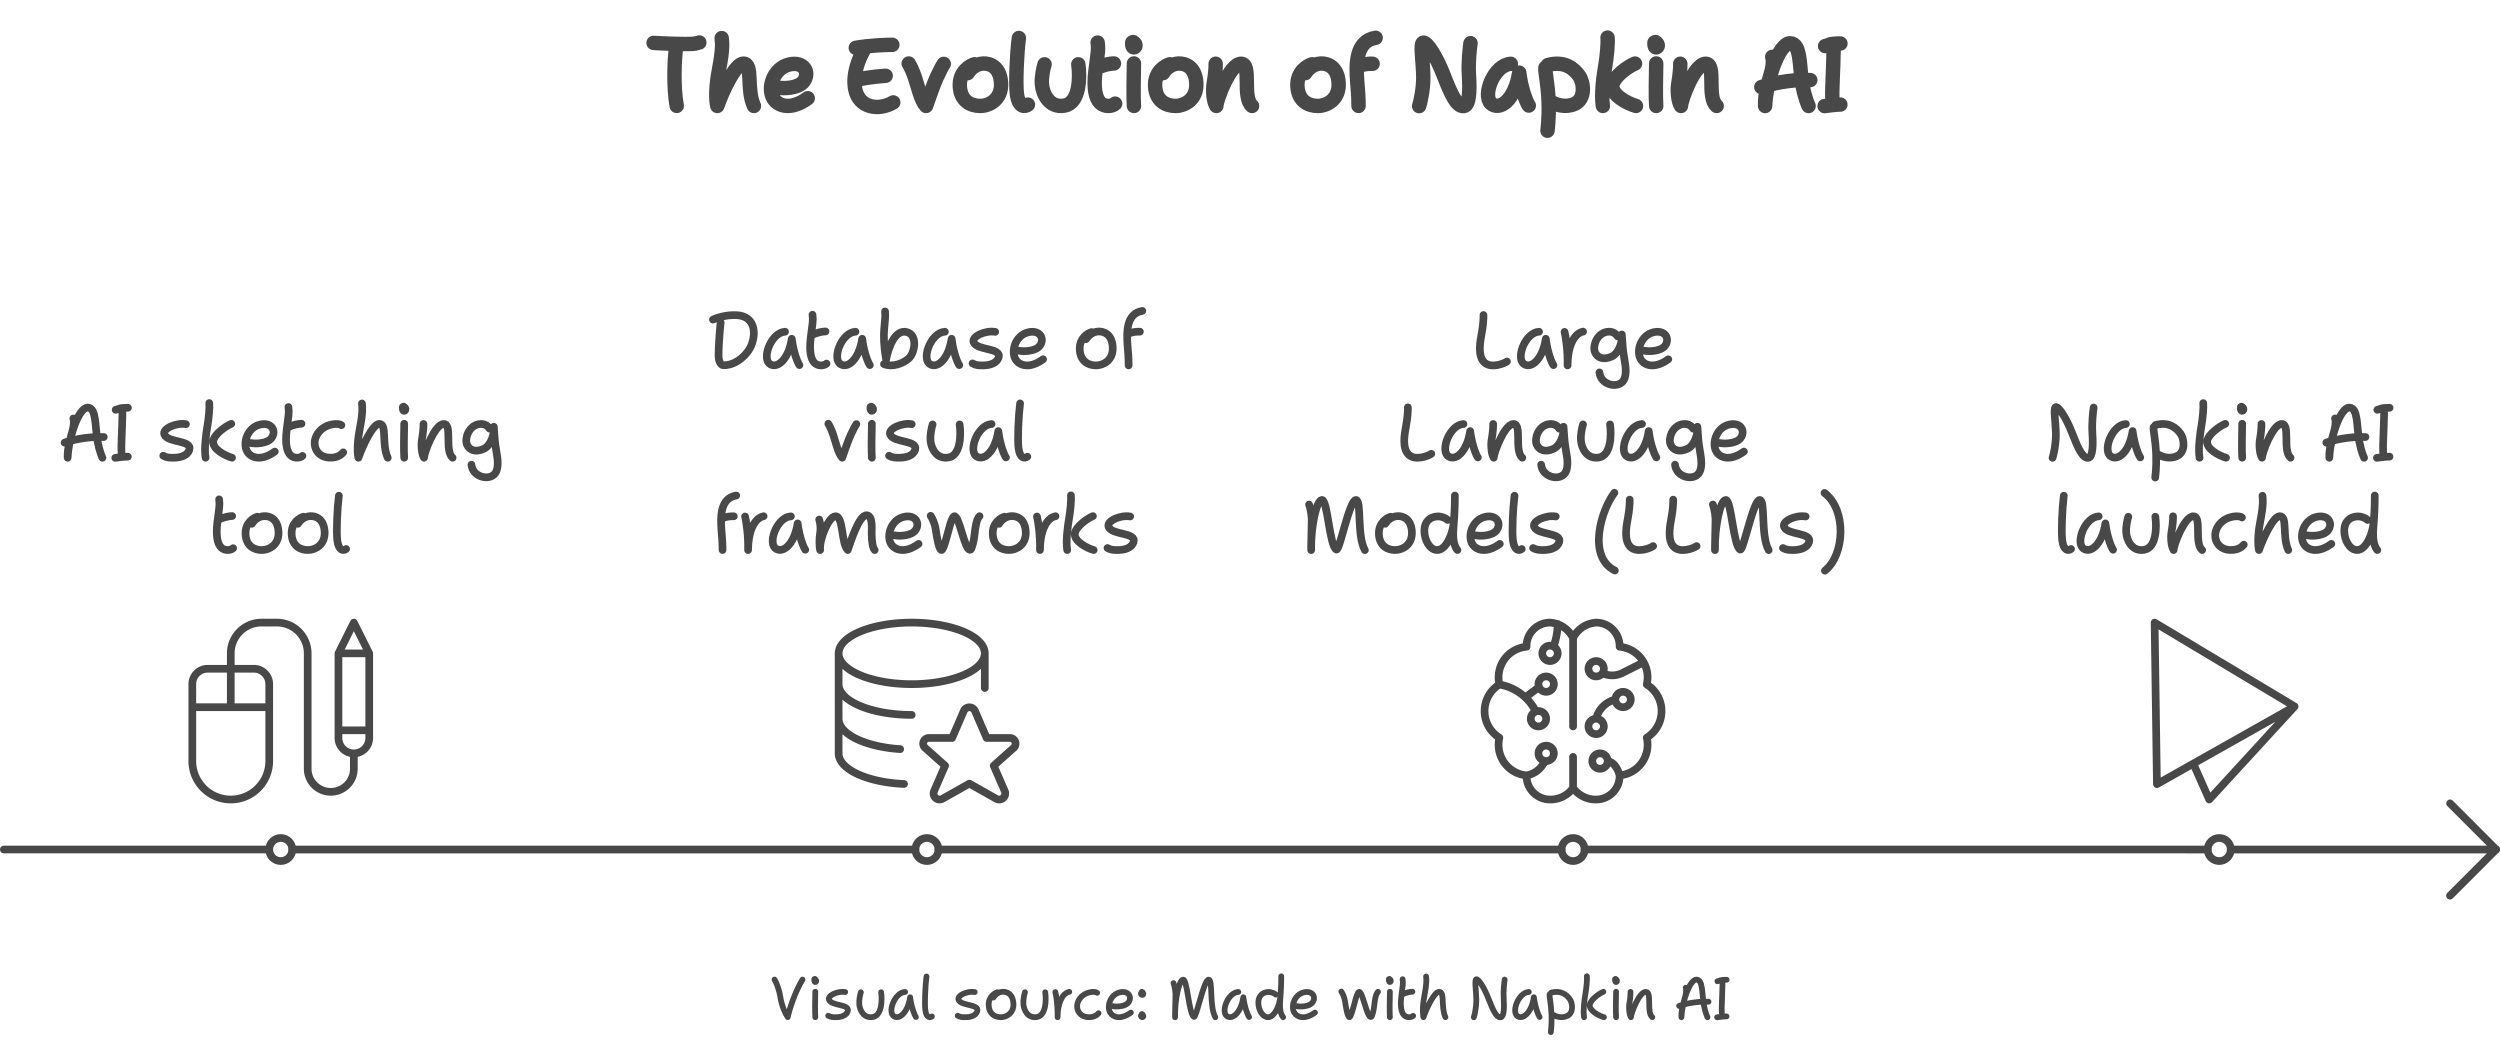
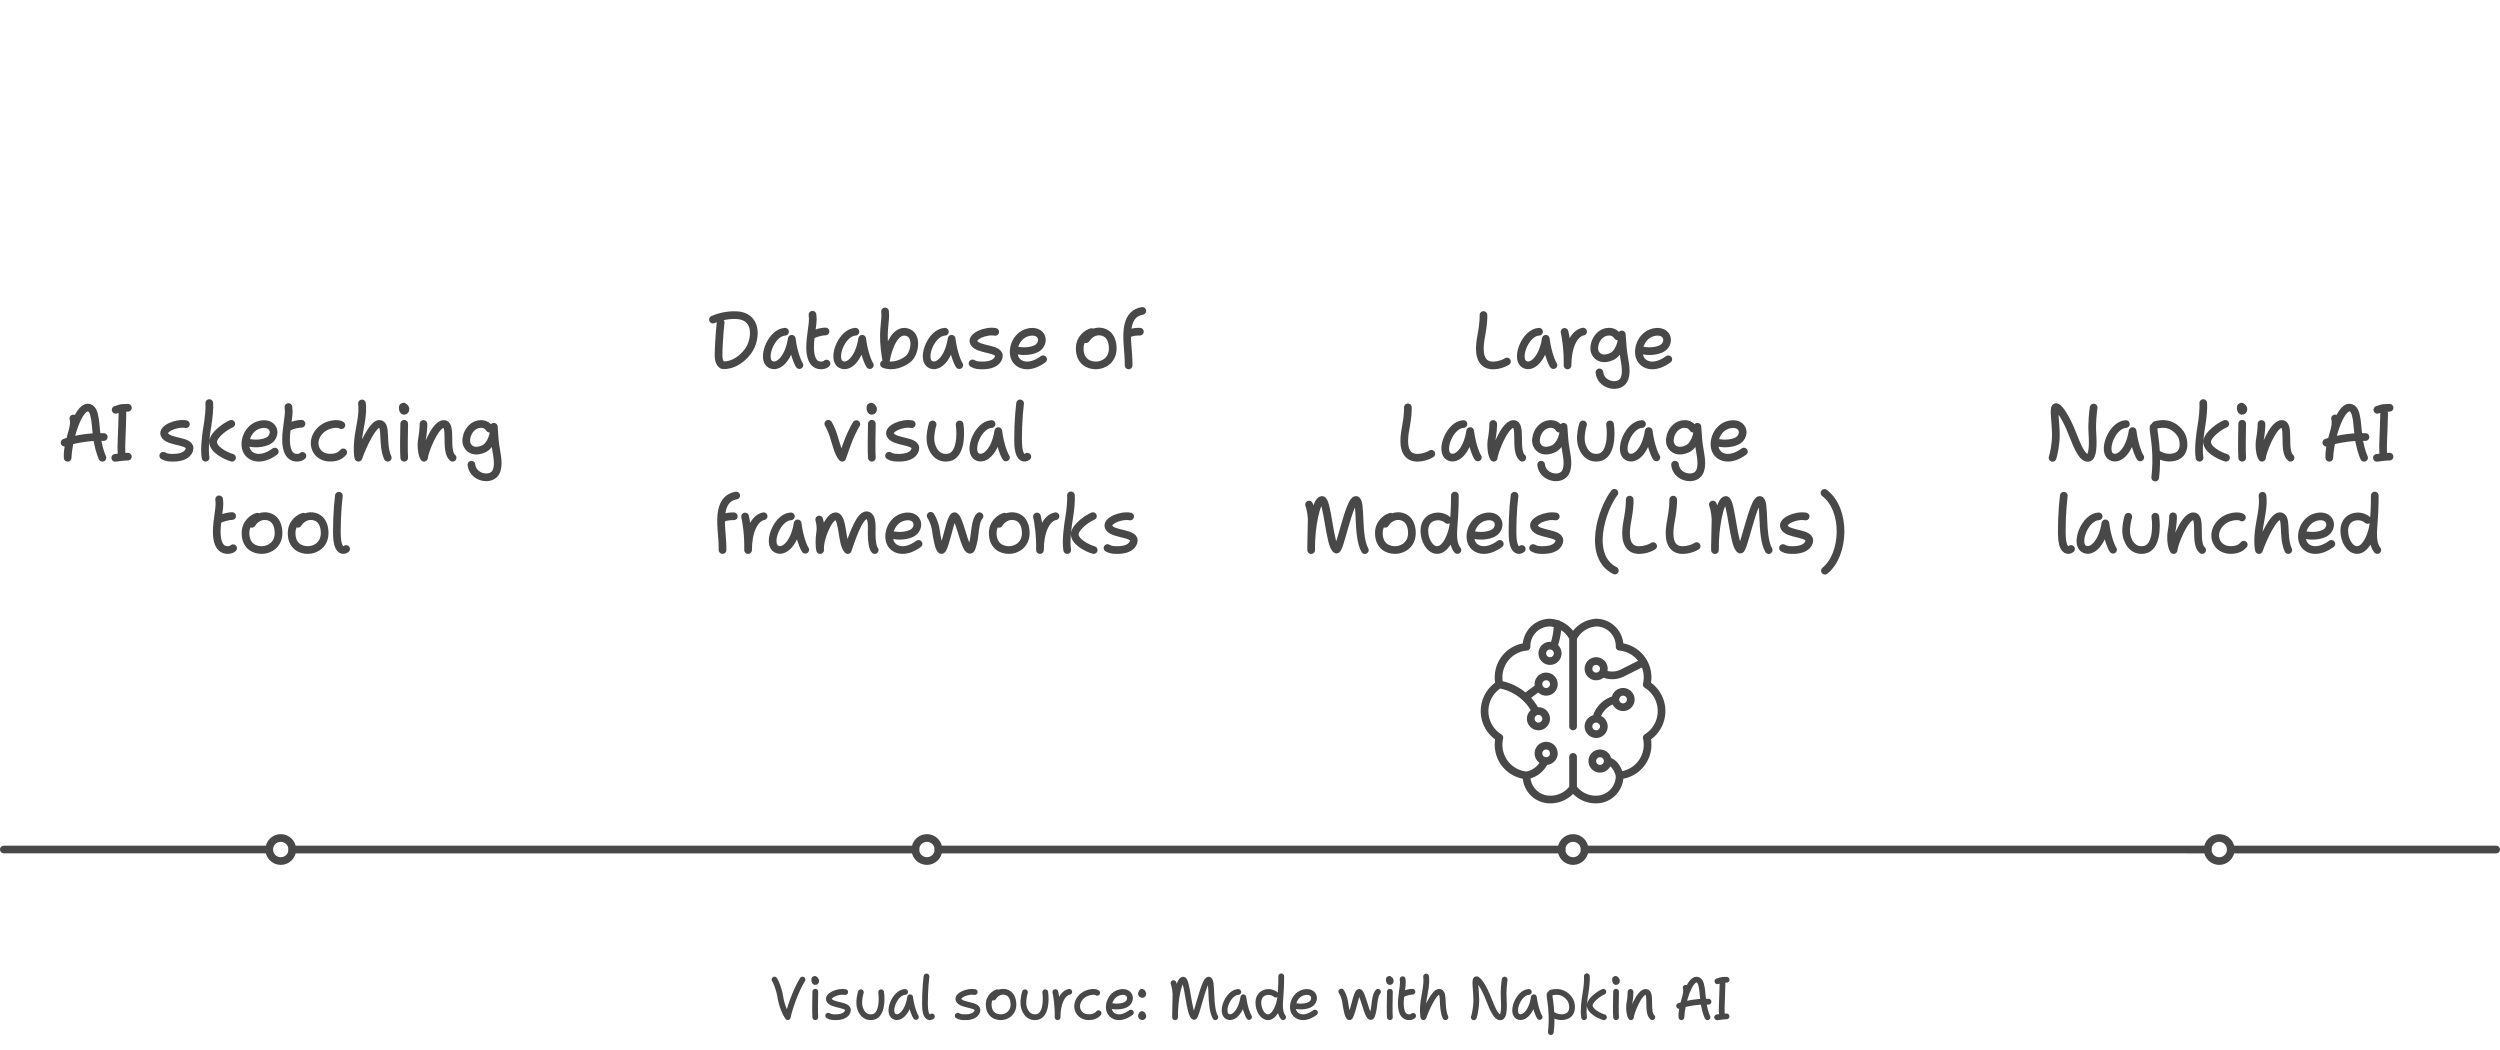
<svg xmlns="http://www.w3.org/2000/svg" width="650" height="273" viewBox="0 0 650 273" style="fill:none;stroke:none;fill-rule:evenodd;clip-rule:evenodd;stroke-linecap:round;stroke-linejoin:round;stroke-miterlimit:1.5;" version="1.1">
  <g id="blend" style="mix-blend-mode:multiply">
    <g id="g-root-7.head_sy_142df5g28rq4k-fill" data-item-order="-15547" data-item-id="7.head_sy_142df5g28rq4k" data-item-class="ScenePart Indexed Stroke" data-item-index="4" data-renderer-id="0" transform="matrix(1, 0, 0, 1, 636, 207.871)" />
    <g id="g-root-5.s2_sy_142df5g28rq4l-fill" data-item-order="-15545" data-item-id="5.s2_sy_142df5g28rq4l" data-item-class="ScenePart Indexed Stroke" data-item-index="4" data-renderer-id="0" transform="matrix(1, 0, 0, 1, 579, 219.875)" />
    <g id="g-root-7.cu-smallCircle_sy_142df5g28rq4j-fill" data-item-order="-15543" data-item-id="7.cu-smallCircle_sy_142df5g28rq4j" data-item-class="ScenePart Indexed Stroke" data-item-index="4" data-renderer-id="0" transform="matrix(1, 0, 0, 1, 573, 216.875)" />
    <g id="g-root-3.s3_sy_142df5g28rq4i-fill" data-item-order="-15541" data-item-id="3.s3_sy_142df5g28rq4i" data-item-class="ScenePart Indexed Stroke" data-item-index="3" data-renderer-id="0" transform="matrix(1, 0, 0, 1, 411, 219.871)" />
    <g id="g-root-5.cu-smallCircle_sy_142df5g28rq4h-fill" data-item-order="-15539" data-item-id="5.cu-smallCircle_sy_142df5g28rq4h" data-item-class="ScenePart Indexed Stroke" data-item-index="3" data-renderer-id="0" transform="matrix(1, 0, 0, 1, 405, 216.875)" />
    <g id="g-root-2.s4_sy_142df5g28rq4g-fill" data-item-order="-15537" data-item-id="2.s4_sy_142df5g28rq4g" data-item-class="ScenePart Indexed Stroke" data-item-index="2" data-renderer-id="0" transform="matrix(1, 0, 0, 1, 243, 219.875)" />
    <g id="g-root-3.cu-smallCircle_sy_zmjx1028rq4v-fill" data-item-order="-15535" data-item-id="3.cu-smallCircle_sy_zmjx1028rq4v" data-item-class="ScenePart Indexed Stroke" data-item-index="2" data-renderer-id="0" transform="matrix(1, 0, 0, 1, 237, 216.875)" />
    <g id="g-root-1.s5_sy_zmjx1028rq4u-fill" data-item-order="-15533" data-item-id="1.s5_sy_zmjx1028rq4u" data-item-class="ScenePart Indexed Indexed_1 Stroke" data-item-index="1" data-renderer-id="0" transform="matrix(1, 0, 0, 1, 75, 219.875)" />
    <g id="g-root-1.s6_sy_zmjx1028rq4s-fill" data-item-order="-15531" data-item-id="1.s6_sy_zmjx1028rq4s" data-item-class="ScenePart Indexed Indexed_1 Stroke" data-item-index="1" data-renderer-id="0" transform="matrix(1, 0, 0, 1, 0, 219.871)" />
    <g id="g-root-1.cu-smallCircle_sy_zmjx1028rq4t-fill" data-item-order="-15529" data-item-id="1.cu-smallCircle_sy_zmjx1028rq4t" data-item-class="ScenePart Indexed Indexed_1 Stroke" data-item-index="1" data-renderer-id="0" transform="matrix(1, 0, 0, 1, 69, 216.875)" />
    <g id="g-root-tx_fromaisk_zmjx1028rq4g-fill" data-item-order="0" data-item-id="tx_fromaisk_zmjx1028rq4g" data-item-class="Label Stroke" data-item-index="none" data-renderer-id="0" transform="matrix(1, 0, 0, 1, 160.125, 0)" />
    <g id="g-root-tx_database_zmjx1028rq4h-fill" data-item-order="0" data-item-id="tx_database_zmjx1028rq4h" data-item-class="Label Stroke SceneTarget Indexed" data-item-index="2" data-renderer-id="0" transform="matrix(1, 0, 0, 1, 180, 75.875)" />
    <g id="g-root-tx_largelan_zmjx1028rq4i-fill" data-item-order="0" data-item-id="tx_largelan_zmjx1028rq4i" data-item-class="Label Stroke SceneTarget Indexed" data-item-index="3" data-renderer-id="0" transform="matrix(1, 0, 0, 1, 330, 75.875)" />
    <g id="g-root-tx_aisketch_zmjx1028rq4j-fill" data-item-order="0" data-item-id="tx_aisketch_zmjx1028rq4j" data-item-class="Label Stroke SceneTarget Indexed Indexed_1" data-item-index="1" data-renderer-id="0" transform="matrix(1, 0, 0, 1, 12, 99.875)" />
    <g id="g-root-tx_napkinai_zmjx1028rq4l-fill" data-item-order="0" data-item-id="tx_napkinai_zmjx1028rq4l" data-item-class="Label Stroke SceneTarget Indexed" data-item-index="4" data-renderer-id="0" transform="matrix(1, 0, 0, 1, 528, 99.875)" />
    <g id="g-root-pen_zmjx1028rq4m-fill" data-item-order="0" data-item-id="pen_zmjx1028rq4m" data-item-class="Icon Stroke SceneTarget Indexed Indexed_1" data-item-index="1" data-renderer-id="0" transform="matrix(1, 0, 0, 1, 48.5, 160.375)" />
    <g id="g-root-edit_zmjx1028rq4n-fill" data-item-order="0" data-item-id="edit_zmjx1028rq4n" data-item-class="Icon Stroke SceneTarget Indexed" data-item-index="2" data-renderer-id="0" transform="matrix(1, 0, 0, 1, 216.5, 160.375)" />
    <g id="g-root-1_zmjx1028rq4o-fill" data-item-order="0" data-item-id="1_zmjx1028rq4o" data-item-class="Icon Stroke SceneTarget Indexed" data-item-index="3" data-renderer-id="0" transform="matrix(1, 0, 0, 1, 384.5, 160.375)" />
    <g id="g-root-ai_zmjx1028rq4q-fill" data-item-order="0" data-item-id="ai_zmjx1028rq4q" data-item-class="Icon Stroke SceneTarget Indexed" data-item-index="4" data-renderer-id="0" transform="matrix(1, 0, 0, 1, 552.5, 160.375)" />
    <g id="g-root-tx_v7cvzo28rnri-fill" data-item-order="0" data-item-id="tx_v7cvzo28rnri" data-item-class="Label Stroke" data-item-index="none" data-renderer-id="0" transform="matrix(1, 0, 0, 1, 197.25, 247.125)" />
    <g id="g-root-7.head_sy_142df5g28rq4k-stroke" data-item-order="-15547" data-item-id="7.head_sy_142df5g28rq4k" data-item-class="ScenePart Indexed Stroke" data-item-index="4" data-renderer-id="0" transform="matrix(1, 0, 0, 1, 636, 207.871)">
      <g id="7.head_sy_142df5g28rq4k-stroke" fill="none" stroke-linecap="round" stroke-linejoin="round" stroke-miterlimit="1.5" stroke="#484848" stroke-width="2" transform="matrix(1, 0, 0, 1, -11, -11.996)">
        <g transform="translate(-780, -239)">
-           <path d="M792 275.996L804 263.988L792.016 251.996" />
-         </g>
+           </g>
      </g>
    </g>
    <g id="g-root-5.s2_sy_142df5g28rq4l-stroke" data-item-order="-15545" data-item-id="5.s2_sy_142df5g28rq4l" data-item-class="ScenePart Indexed Stroke" data-item-index="4" data-renderer-id="0" transform="matrix(1, 0, 0, 1, 579, 219.875)">
      <g id="5.s2_sy_142df5g28rq4l-stroke" fill="none" stroke-linecap="round" stroke-linejoin="round" stroke-miterlimit="1.5" stroke="#484848" stroke-width="2" transform="matrix(1, 0, 0, 1, -11, -11)">
        <g transform="translate(-723, -252)">
          <path d="M735 264C735 264 800.84 264 804 264" />
        </g>
      </g>
    </g>
    <g id="g-root-7.cu-smallCircle_sy_142df5g28rq4j-stroke" data-item-order="-15543" data-item-id="7.cu-smallCircle_sy_142df5g28rq4j" data-item-class="ScenePart Indexed Stroke" data-item-index="4" data-renderer-id="0" transform="matrix(1, 0, 0, 1, 573, 216.875)">
      <g id="7.cu-smallCircle_sy_142df5g28rq4j-stroke" fill="none" stroke-linecap="round" stroke-linejoin="round" stroke-miterlimit="1.5" stroke="#484848" stroke-width="2" transform="matrix(1, 0, 0, 1, -11, -11)">
        <g transform="translate(-717, -249)">
          <path d="M732 267C733.657 267 735 265.657 735 264C735 262.343 733.657 261 732 261C730.343 261 729 262.343 729 264C729 265.657 730.343 267 732 267Z" />
        </g>
      </g>
    </g>
    <g id="g-root-3.s3_sy_142df5g28rq4i-stroke" data-item-order="-15541" data-item-id="3.s3_sy_142df5g28rq4i" data-item-class="ScenePart Indexed Stroke" data-item-index="3" data-renderer-id="0" transform="matrix(1, 0, 0, 1, 411, 219.871)">
      <g id="3.s3_sy_142df5g28rq4i-stroke" fill="none" stroke-linecap="round" stroke-linejoin="round" stroke-miterlimit="1.5" stroke="#484848" stroke-width="2" transform="matrix(1, 0, 0, 1, -11, -11.996)">
        <g transform="translate(-555, -251)">
          <path d="M567 263.996L729 264" />
        </g>
      </g>
    </g>
    <g id="g-root-5.cu-smallCircle_sy_142df5g28rq4h-stroke" data-item-order="-15539" data-item-id="5.cu-smallCircle_sy_142df5g28rq4h" data-item-class="ScenePart Indexed Stroke" data-item-index="3" data-renderer-id="0" transform="matrix(1, 0, 0, 1, 405, 216.875)">
      <g id="5.cu-smallCircle_sy_142df5g28rq4h-stroke" fill="none" stroke-linecap="round" stroke-linejoin="round" stroke-miterlimit="1.5" stroke="#484848" stroke-width="2" transform="matrix(1, 0, 0, 1, -11, -11)">
        <g transform="translate(-549, -249)">
          <path d="M564 267C565.657 267 567 265.657 567 264C567 262.343 565.657 261 564 261C562.343 261 561 262.343 561 264C561 265.657 562.343 267 564 267Z" />
        </g>
      </g>
    </g>
    <g id="g-root-2.s4_sy_142df5g28rq4g-stroke" data-item-order="-15537" data-item-id="2.s4_sy_142df5g28rq4g" data-item-class="ScenePart Indexed Stroke" data-item-index="2" data-renderer-id="0" transform="matrix(1, 0, 0, 1, 243, 219.875)">
      <g id="2.s4_sy_142df5g28rq4g-stroke" fill="none" stroke-linecap="round" stroke-linejoin="round" stroke-miterlimit="1.5" stroke="#484848" stroke-width="2" transform="matrix(1, 0, 0, 1, -11, -11)">
        <g transform="translate(-387, -252)">
          <path d="M399 264H561" />
        </g>
      </g>
    </g>
    <g id="g-root-3.cu-smallCircle_sy_zmjx1028rq4v-stroke" data-item-order="-15535" data-item-id="3.cu-smallCircle_sy_zmjx1028rq4v" data-item-class="ScenePart Indexed Stroke" data-item-index="2" data-renderer-id="0" transform="matrix(1, 0, 0, 1, 237, 216.875)">
      <g id="3.cu-smallCircle_sy_zmjx1028rq4v-stroke" fill="none" stroke-linecap="round" stroke-linejoin="round" stroke-miterlimit="1.5" stroke="#484848" stroke-width="2" transform="matrix(1, 0, 0, 1, -11, -11)">
        <g transform="translate(-381, -249)">
          <path d="M396 267C397.657 267 399 265.657 399 264C399 262.343 397.657 261 396 261C394.343 261 393 262.343 393 264C393 265.657 394.343 267 396 267Z" />
        </g>
      </g>
    </g>
    <g id="g-root-1.s5_sy_zmjx1028rq4u-stroke" data-item-order="-15533" data-item-id="1.s5_sy_zmjx1028rq4u" data-item-class="ScenePart Indexed Indexed_1 Stroke" data-item-index="1" data-renderer-id="0" transform="matrix(1, 0, 0, 1, 75, 219.875)">
      <g id="1.s5_sy_zmjx1028rq4u-stroke" fill="none" stroke-linecap="round" stroke-linejoin="round" stroke-miterlimit="1.5" stroke="#484848" stroke-width="2" transform="matrix(1, 0, 0, 1, -11, -11)">
        <g transform="translate(-219, -252)">
          <path d="M231 264H393" />
        </g>
      </g>
    </g>
    <g id="g-root-1.s6_sy_zmjx1028rq4s-stroke" data-item-order="-15531" data-item-id="1.s6_sy_zmjx1028rq4s" data-item-class="ScenePart Indexed Indexed_1 Stroke" data-item-index="1" data-renderer-id="0" transform="matrix(1, 0, 0, 1, 0, 219.871)">
      <g id="1.s6_sy_zmjx1028rq4s-stroke" fill="none" stroke-linecap="round" stroke-linejoin="round" stroke-miterlimit="1.5" stroke="#484848" stroke-width="2" transform="matrix(1, 0, 0, 1, -11, -11.996)">
        <g transform="translate(-144, -251)">
          <path d="M156 263.996C156 263.996 221.837 263.996 224.998 263.996" />
        </g>
      </g>
    </g>
    <g id="g-root-1.cu-smallCircle_sy_zmjx1028rq4t-stroke" data-item-order="-15529" data-item-id="1.cu-smallCircle_sy_zmjx1028rq4t" data-item-class="ScenePart Indexed Indexed_1 Stroke" data-item-index="1" data-renderer-id="0" transform="matrix(1, 0, 0, 1, 69, 216.875)">
      <g id="1.cu-smallCircle_sy_zmjx1028rq4t-stroke" fill="none" stroke-linecap="round" stroke-linejoin="round" stroke-miterlimit="1.5" stroke="#484848" stroke-width="2" transform="matrix(1, 0, 0, 1, -11, -11)">
        <g transform="translate(-213, -249)">
          <path d="M228 267C229.657 267 231 265.657 231 264C231 262.343 229.657 261 228 261C226.343 261 225 262.343 225 264C225 265.657 226.343 267 228 267Z" />
        </g>
      </g>
    </g>
    <g id="g-root-tx_fromaisk_zmjx1028rq4g-stroke" data-item-order="0" data-item-id="tx_fromaisk_zmjx1028rq4g" data-item-class="Label Stroke" data-item-index="none" data-renderer-id="0" transform="matrix(1, 0, 0, 1, 160.125, 0)">
      <g id="tx_fromaisk_zmjx1028rq4g-stroke" fill="none" stroke-linecap="round" stroke-linejoin="round" stroke-miterlimit="1.5" stroke="#484848" stroke-width="3.75" transform="matrix(1, 0, 0, 1, -3.125, -3.125)">
        <g transform="translate(-79, 5)">
-           <path d="M91.938 9.28C94.801 9.481 100.233 9.621 101.776 9.549C102.622 9.51 103.604 9.28 103.823 9.181M97.681 11.077C97.409 13.64 97.016 20.527 97.951 25.656 M109.64 8.028C109.749 9.139 110.005 10.752 108.952 16.159C107.671 22.744 108.495 25.67 108.495 25.67C109.89 21.703 113.184 14.663 115.272 14.663C117.882 14.663 115.971 21.196 118.022 25.67 M124.162 20.884C125.822 21.229 129.627 21.079 130.964 19.264C132.635 16.995 131.022 14.021 127.247 14.885C123.055 15.845 121.474 20.988 123.055 23.667C124.334 25.834 127.737 26.798 132.014 23.667 M154.008 9.776C152.376 9.77 148.097 9.933 144.51 10.559M146.398 11.474C145.474 13.096 143.582 17.267 144.353 21.281C145.316 26.299 150.567 26.928 154.244 24.753M144.51 18.896C145.86 18.572 149.399 17.996 152.278 17.828 M158.264 14.635C158.58 15.114 159.268 16.462 159.91 18.37C160.711 20.754 161.408 24.172 162.779 25.67C163.581 23.391 164.715 20.037 165.585 18.159C166.455 16.28 167.16 15.015 167.378 14.741 M175.381 14.835C174.324 15.116 171.357 16.689 171.554 20.551C171.751 24.413 174.43 25.67 176.833 25.67C179.329 25.67 182.526 23.872 182.268 19.666C182.011 15.46 179.349 14.564 177.612 14.643C175.553 14.737 174.175 16.192 173.608 17.138 M186.908 8.01C186.396 11.873 186.04 19.672 186.389 22.488C186.838 26.113 188.512 25.937 189.257 25.33 M193.583 14.844C193.241 15.927 192.755 18.156 192.9 20.068C193.082 22.448 194.765 26.299 198.79 25.582C202.683 24.89 202.861 18.288 202.36 14.844 M207.382 9.194C207.669 11.143 207.363 12.12 206.813 16.637C206.264 21.154 206.867 23.683 208.058 24.86C209.248 26.037 211.265 25.771 211.937 25.072M211.623 14.624C210.8 14.618 208.763 14.957 207.203 15.824 M216.607 9.059C218.242 10.015 216.164 11.583 216.383 9.177M216.826 14.627C216.757 17.409 216.66 23.729 216.826 25.67 M226.156 14.835C225.099 15.116 222.132 16.689 222.329 20.551C222.526 24.413 225.205 25.67 227.608 25.67C230.104 25.67 233.301 23.872 233.043 19.666C232.786 15.46 230.124 14.564 228.387 14.643C226.328 14.737 224.95 16.192 224.383 17.138 M238.073 14.699C238.111 15.603 237.923 17.849 237.597 19.608C237.188 21.807 237.574 24.667 238.254 25.67C238.254 24.154 241.725 14.699 244.674 14.699C247.532 14.699 244.855 23.429 247.532 25.67 M263.156 14.835C262.099 15.116 259.132 16.689 259.329 20.551C259.526 24.413 262.205 25.67 264.608 25.67C267.104 25.67 270.301 23.872 270.043 19.666C269.786 15.46 267.124 14.564 265.387 14.643C263.328 14.737 261.95 16.192 261.383 17.138 M275.218 25.661C275.218 22.982 275.049 21.77 274.856 19.029C274.573 15.022 274.378 8.803 279.664 7.952M278.878 14.703C278.046 14.662 276.268 14.781 275.343 15.317 M290.979 25.703C291.338 24.587 292.054 21.391 292.054 18.273C292.054 14.377 291.129 9.345 292.054 9.208C292.978 9.072 295.418 12.672 297.368 17.727C299.321 22.787 300.795 25.907 302.607 25.703C304.024 25.544 304.193 21.768 303.928 17.727C303.702 14.297 304.153 10.629 304.333 9.353 M314.81 14.719C310.543 14.936 307.379 22.657 309.619 24.989C311.86 27.048 315.894 24.186 316.999 17.01C317.589 21.718 319.036 24.987 319.487 25.566 M323.814 15.724C323.691 17.226 324.426 19.26 324.648 24.796C324.8 28.605 324.346 32.112 324.346 32.112M325.383 24.639C326.417 25.32 328.97 26.223 331.366 25.16C334.362 23.833 333.757 19.512 332.592 17.874C331.247 15.981 328.792 13.845 324.426 15.044 M339.96 7.903C340.116 9.386 339.764 13.03 339.379 15.198C338.893 17.934 338.261 22.9 338.753 25.67M347.109 14.653C345.357 15.341 341.562 18.025 341.231 20.261C340.856 22.795 345.087 25.024 347.354 25.67 M352.395 9.059C354.029 10.015 351.952 11.583 352.17 9.177M352.613 14.627C352.544 17.409 352.447 23.729 352.613 25.67 M358.873 14.699C358.911 15.603 358.723 17.849 358.397 19.608C357.988 21.807 358.374 24.667 359.054 25.67C359.054 24.154 362.525 14.699 365.474 14.699C368.332 14.699 365.655 23.429 368.332 25.67 M382.775 12.912C382.942 13.225 383.132 14.566 382.613 16.551C381.963 19.034 380.772 22.496 380.93 25.681C381.225 19.091 384.47 9.375 387.435 9.375C390.362 9.375 389.766 15.721 390.69 20.517C391.336 23.873 392.23 25.681 392.23 25.681M379.944 20.765C381.857 20.064 387.081 18.718 392.673 18.942 M396.535 10.1C397.703 9.882 397.32 9.433 400.51 9.433M398.738 11.185C398.708 12.901 398.592 16.84 398.488 18.906C398.384 20.97 398.353 23.168 398.427 23.875M396.401 25.704C397.781 25.574 398.883 25.314 400.489 25.314" />
-         </g>
+           </g>
      </g>
    </g>
    <g id="g-root-tx_database_zmjx1028rq4h-stroke" data-item-order="0" data-item-id="tx_database_zmjx1028rq4h" data-item-class="Label Stroke SceneTarget Indexed" data-item-index="2" data-renderer-id="0" transform="matrix(1, 0, 0, 1, 180, 75.875)">
      <g id="tx_database_zmjx1028rq4h-stroke" fill="none" stroke-linecap="round" stroke-linejoin="round" stroke-miterlimit="1.5" stroke="#484848" stroke-width="2" transform="matrix(1, 0, 0, 1, -7, -8)">
        <g transform="translate(8, 9)">
          <path d="M4.367 6.219C5.272 5.767 7.92 4.886 10.678 5.081C14.126 5.326 15.485 7.904 14.84 11.267C14.132 14.955 11.178 16.912 9.742 17.535C8.306 18.157 7.031 18.138 6.822 18.049C6.613 17.96 5.823 17.377 5.823 15.576C5.823 13.775 6.023 10.147 6.363 6.945 M23.108 9.375C19.694 9.549 17.163 15.726 18.955 17.591C20.748 19.238 23.975 16.949 24.859 11.208C25.332 14.975 26.489 17.59 26.849 18.053 M30.246 4.955C30.475 6.514 30.23 7.296 29.791 10.909C29.351 14.523 29.834 16.547 30.786 17.488C31.739 18.43 33.352 18.217 33.889 17.657M33.639 9.3C32.98 9.294 31.351 9.566 30.103 10.259 M41.418 9.375C38.004 9.549 35.473 15.726 37.265 17.591C39.058 19.238 42.285 16.949 43.169 11.208C43.642 14.975 44.799 17.59 45.159 18.053 M49.11 4.096C49.44 6.981 48.092 9.2 49.396 16.572C50.009 13.293 51.786 8.598 54.848 9.489C57.713 10.323 56.83 15.002 55.204 16.387C53.724 17.647 51.07 18.685 48.833 17.793 M64.668 9.375C61.254 9.549 58.723 15.726 60.515 17.591C62.308 19.238 65.535 16.949 66.419 11.208C66.892 14.975 68.049 17.59 68.409 18.053 M77.756 9.411C75.269 8.954 71.515 10.59 72.151 12.121C73.063 14.313 79.449 13.498 78.639 16.083C78.174 17.569 76.395 18.101 74.722 18.131C73.559 18.152 72.732 18.131 71.863 17.615 M83.919 14.307C85.247 14.583 88.292 14.463 89.361 13.011C90.698 11.196 89.408 8.817 86.387 9.508C83.034 10.276 81.769 14.39 83.034 16.534C84.057 18.267 86.78 19.038 90.201 16.534 M102.795 9.468C101.949 9.693 99.575 10.951 99.733 14.041C99.89 17.13 102.034 18.136 103.957 18.136C105.953 18.136 108.51 16.697 108.305 13.333C108.099 9.968 105.969 9.251 104.579 9.315C102.933 9.389 101.83 10.554 101.377 11.311 M112.444 18.129C112.444 15.986 112.309 15.016 112.155 12.823C111.928 9.617 111.772 4.643 116.001 3.962M115.373 9.362C114.707 9.33 113.284 9.425 112.544 9.853 M34.361 33.308C34.614 33.691 35.165 34.77 35.678 36.296C36.319 38.203 36.876 40.938 37.973 42.136C38.615 40.313 39.522 37.63 40.218 36.127C40.914 34.624 41.478 33.612 41.653 33.393 M45.506 28.847C46.814 29.612 45.151 30.866 45.326 28.941M45.68 33.301C45.625 35.527 45.548 40.583 45.68 42.136 M56.046 33.411C53.559 32.954 49.805 34.59 50.441 36.121C51.353 38.313 57.739 37.498 56.929 40.083C56.464 41.569 54.685 42.101 53.012 42.131C51.849 42.152 51.022 42.131 50.153 41.615 M61.476 33.475C61.203 34.342 60.814 36.125 60.93 37.654C61.076 39.558 62.422 42.639 65.642 42.066C68.757 41.512 68.899 36.23 68.498 33.475 M76.808 33.375C73.394 33.549 70.863 39.726 72.655 41.591C74.448 43.238 77.675 40.949 78.559 35.208C79.032 38.975 80.189 41.59 80.549 42.053 M84.226 28.008C83.817 31.098 83.532 37.338 83.811 39.59C84.17 42.491 85.509 42.349 86.106 41.864 M6.859 66.129C6.859 63.986 6.724 63.016 6.57 60.823C6.343 57.617 6.187 52.643 10.416 51.962M9.788 57.362C9.122 57.33 7.699 57.425 6.959 57.853 M12.72 57.413C13.002 58.567 13.593 62.098 13.501 66.136C13.501 61.378 15.094 57.844 17.54 57.341 M24.633 57.375C21.219 57.549 18.688 63.726 20.48 65.591C22.273 67.238 25.5 64.949 26.384 59.208C26.857 62.975 28.014 65.59 28.374 66.053 M46.421 66.136C45.923 65.708 45.632 63.757 45.632 61.936C45.632 60.314 45.942 57.203 44.337 57.093C42.34 56.955 40.161 64.052 39.417 66.136C37.689 64.448 38.333 57.121 36.137 57.362C34.419 57.55 32.002 63.23 32.239 66.136C31.986 65.22 31.996 63.117 32.239 61.634C32.492 60.09 32.154 58.82 31.986 58.202 M51.544 62.307C52.872 62.583 55.917 62.463 56.986 61.011C58.323 59.196 57.033 56.817 54.012 57.508C50.659 58.276 49.394 62.39 50.659 64.534C51.682 66.267 54.405 67.038 57.826 64.534 M60.973 57.233C61.363 57.802 62.085 59.266 62.306 60.886C62.582 62.912 63.151 66.169 63.817 66.136C64.483 66.102 65.847 59.705 66.351 58.557C66.855 57.409 67.196 56.38 68.171 58.827C69.146 61.275 70.233 66.504 71.323 66.051C71.748 65.875 72.261 63.384 72.395 61.984C72.529 60.583 72.854 58.075 73.678 57.335 M80.18 57.468C79.334 57.693 76.96 58.952 77.118 62.041C77.275 65.13 79.419 66.136 81.342 66.136C83.338 66.136 85.896 64.697 85.69 61.333C85.484 57.968 83.354 57.251 81.964 57.315C80.318 57.389 79.215 58.554 78.762 59.311 M88.61 57.413C88.892 58.567 89.483 62.098 89.391 66.136C89.391 61.378 90.984 57.844 93.43 57.341 M97.443 51.922C97.568 53.108 97.286 56.024 96.978 57.758C96.59 59.947 96.084 63.92 96.477 66.136M103.162 57.322C101.76 57.873 98.724 60.02 98.46 61.809C98.16 63.836 101.545 65.62 103.358 66.136 M112.841 57.411C110.354 56.954 106.6 58.59 107.236 60.121C108.148 62.313 114.534 61.498 113.724 64.083C113.259 65.569 111.48 66.101 109.807 66.131C108.644 66.152 107.817 66.131 106.948 65.615" />
        </g>
      </g>
    </g>
    <g id="g-root-tx_largelan_zmjx1028rq4i-stroke" data-item-order="0" data-item-id="tx_largelan_zmjx1028rq4i" data-item-class="Label Stroke SceneTarget Indexed" data-item-index="3" data-renderer-id="0" transform="matrix(1, 0, 0, 1, 330, 75.875)">
      <g id="tx_largelan_zmjx1028rq4i-stroke" fill="none" stroke-linecap="round" stroke-linejoin="round" stroke-miterlimit="1.5" stroke="#484848" stroke-width="2" transform="matrix(1, 0, 0, 1, -2, -6)">
        <g transform="translate(3, 7)">
          <path d="M54.702 5.032C54.741 5.799 54.621 7.73 54.268 9.596C53.789 12.13 53.178 15.686 54.912 17.345C56.646 19.005 60.097 17.653 60.8 17.111 M69.153 9.375C65.739 9.549 63.208 15.726 65 17.591C66.793 19.238 70.02 16.949 70.904 11.208C71.377 14.975 72.534 17.59 72.894 18.053 M75.78 9.413C76.062 10.567 76.653 14.098 76.561 18.136C76.561 13.378 78.154 9.844 80.6 9.341 M89.578 10.579C89.303 10.161 88.489 9.104 86.766 9.412C84.142 9.883 83.02 13.142 83.695 14.717C84.345 16.233 86.002 16.796 88.1 15.798C89.876 14.954 90.882 12.028 90.674 10.082C90.854 12.778 90.923 14.142 91.297 16.221C91.698 18.444 92.145 21.26 90.674 22.559C89 24.039 85.151 23.013 84.854 19.948 M96.474 14.307C97.802 14.583 100.847 14.463 101.916 13.011C103.253 11.196 101.963 8.817 98.942 9.508C95.589 10.276 94.324 14.39 95.589 16.534C96.612 18.267 99.335 19.038 102.756 16.534 M35.047 29.032C35.086 29.799 34.966 31.73 34.613 33.596C34.134 36.13 33.523 39.686 35.257 41.345C36.991 43.005 40.442 41.653 41.145 41.111 M49.498 33.375C46.084 33.549 43.553 39.726 45.345 41.591C47.138 43.238 50.365 40.949 51.249 35.208C51.722 38.975 52.879 41.59 53.239 42.053 M57.228 33.359C57.259 34.082 57.109 35.88 56.847 37.286C56.521 39.045 56.829 41.333 57.373 42.136C57.373 40.923 60.15 33.359 62.509 33.359C64.795 33.359 62.654 40.343 64.795 42.136 M74.423 34.579C74.148 34.161 73.334 33.104 71.611 33.412C68.987 33.883 67.865 37.142 68.54 38.717C69.19 40.233 70.847 40.796 72.945 39.798C74.721 38.954 75.727 36.028 75.519 34.082C75.699 36.778 75.768 38.142 76.142 40.221C76.543 42.444 76.99 45.26 75.519 46.559C73.845 48.039 69.996 47.013 69.699 43.948 M80.586 33.475C80.313 34.342 79.924 36.125 80.04 37.654C80.186 39.558 81.532 42.639 84.752 42.066C87.867 41.512 88.009 36.23 87.608 33.475 M95.918 33.375C92.504 33.549 89.973 39.726 91.765 41.591C93.558 43.238 96.785 40.949 97.669 35.208C98.142 38.975 99.299 41.59 99.659 42.053 M109.233 34.579C108.958 34.161 108.144 33.104 106.421 33.412C103.797 33.883 102.675 37.142 103.35 38.717C104 40.233 105.657 40.796 107.755 39.798C109.531 38.954 110.537 36.028 110.329 34.082C110.509 36.778 110.578 38.142 110.952 40.221C111.353 42.444 111.8 45.26 110.329 46.559C108.655 48.039 104.806 47.013 104.509 43.948 M116.129 38.307C117.457 38.583 120.502 38.463 121.571 37.011C122.908 35.196 121.618 32.817 118.597 33.508C115.244 34.276 113.979 38.39 115.244 40.533C116.267 42.267 118.99 43.038 122.411 40.533 M9.352 54.311C9.479 54.622 9.934 56.026 10.047 58.059M9.903 66.152C9.793 60.113 11.271 53.109 12.72 53.109C14.169 53.109 14.696 65.25 16.473 66.016C17.308 66.375 19.846 53.109 21.541 53.109C23.072 53.109 21.731 62.379 23.864 66.152M10.047 58.059C10.161 60.092 9.892 63.473 9.892 65.524L10.047 58.059Z M30.575 57.468C29.729 57.693 27.355 58.952 27.513 62.041C27.67 65.13 29.814 66.136 31.737 66.136C33.733 66.136 36.291 64.697 36.085 61.333C35.879 57.968 33.749 57.251 32.359 57.315C30.713 57.389 29.61 58.554 29.157 59.311 M45.372 58.309C44.974 57.935 43.975 57.311 42.595 57.406C40.869 57.526 39.33 58.679 39.33 61.113C39.33 63.547 40.734 66.127 42.677 66.127C44.619 66.127 46.093 63.277 46.701 60.614C47.188 58.484 47.279 53.957 47.263 51.96M47.924 66.127C46.569 64.46 46.816 61.61 46.943 59.776C47.07 57.942 47.132 56.937 47.132 56.937 M52.669 62.307C53.997 62.583 57.042 62.463 58.111 61.011C59.448 59.196 58.158 56.817 55.137 57.508C51.784 58.276 50.519 62.39 51.784 64.534C52.807 66.267 55.53 67.038 58.951 64.534 M62.776 52.008C62.367 55.098 62.082 61.338 62.361 63.59C62.72 66.491 64.059 66.35 64.656 65.864 M73.496 57.411C71.009 56.954 67.255 58.59 67.891 60.121C68.803 62.313 75.189 61.498 74.379 64.083C73.914 65.569 72.135 66.101 70.462 66.131C69.299 66.152 68.472 66.131 67.603 65.615 M88.747 51.25C85.411 55.571 81.554 67.788 88.86 71.463 M92.717 53.032C92.756 53.799 92.636 55.73 92.283 57.596C91.804 60.13 91.193 63.686 92.927 65.345C94.661 67.005 98.112 65.653 98.815 65.111 M104.027 53.032C104.066 53.799 103.946 55.73 103.593 57.596C103.114 60.13 102.503 63.686 104.237 65.345C105.971 67.005 109.422 65.653 110.125 65.111 M114.342 54.311C114.469 54.622 114.924 56.026 115.037 58.059M114.893 66.152C114.783 60.113 116.261 53.109 117.71 53.109C119.159 53.109 119.686 65.25 121.463 66.016C122.298 66.375 124.836 53.109 126.531 53.109C128.062 53.109 126.721 62.379 128.854 66.152M115.037 58.059C115.151 60.092 114.882 63.473 114.882 65.524L115.037 58.059Z M138.466 57.411C135.979 56.954 132.225 58.59 132.861 60.121C133.773 62.313 140.159 61.498 139.349 64.083C138.884 65.569 137.105 66.101 135.432 66.131C134.269 66.152 133.442 66.131 132.573 65.615 M143.48 71.501C148.595 67.468 149.225 55.729 143.367 51.289" />
        </g>
      </g>
    </g>
    <g id="g-root-tx_aisketch_zmjx1028rq4j-stroke" data-item-order="0" data-item-id="tx_aisketch_zmjx1028rq4j" data-item-class="Label Stroke SceneTarget Indexed Indexed_1" data-item-index="1" data-renderer-id="0" transform="matrix(1, 0, 0, 1, 12, 99.875)">
      <g id="tx_aisketch_zmjx1028rq4j-stroke" fill="none" stroke-linecap="round" stroke-linejoin="round" stroke-miterlimit="1.5" stroke="#484848" stroke-width="2" transform="matrix(1, 0, 0, 1, -8, -8)">
        <g transform="translate(-3, 9)">
          <path d="M18.065 7.929C18.199 8.18 18.351 9.252 17.935 10.841C17.415 12.827 16.463 15.597 16.589 18.145C16.825 12.873 19.421 5.1 21.793 5.1C24.135 5.1 23.658 10.177 24.397 14.014C24.914 16.699 25.629 18.145 25.629 18.145M15.8 14.212C17.331 13.652 21.51 12.575 25.983 12.753 M29.073 5.68C30.008 5.505 29.701 5.146 32.253 5.146M30.835 6.548C30.812 7.921 30.719 11.072 30.636 12.725C30.552 14.376 30.528 16.135 30.587 16.7M28.966 18.163C30.069 18.059 30.952 17.851 32.236 17.851 M47.341 9.411C44.854 8.954 41.1 10.59 41.736 12.121C42.648 14.313 49.034 13.498 48.224 16.083C47.759 17.569 45.98 18.101 44.307 18.131C43.144 18.152 42.317 18.131 41.448 17.615 M53.413 3.922C53.538 5.108 53.256 8.024 52.948 9.758C52.56 11.947 52.054 15.92 52.447 18.136M59.132 9.322C57.73 9.873 54.694 12.02 54.43 13.809C54.13 15.836 57.515 17.62 59.328 18.136 M64.164 14.307C65.492 14.583 68.537 14.463 69.606 13.011C70.943 11.196 69.653 8.817 66.632 9.508C63.279 10.276 62.014 14.39 63.279 16.534C64.302 18.267 67.025 19.038 70.446 16.534 M73.991 4.955C74.22 6.514 73.975 7.296 73.536 10.909C73.096 14.523 73.579 16.547 74.531 17.488C75.484 18.43 77.097 18.217 77.634 17.657M77.384 9.3C76.725 9.294 75.096 9.566 73.848 10.259 M87.762 9.672C87.144 9.1 83.854 9.105 81.934 11.414C79.611 14.207 81.062 17.988 84.654 18.121C87.033 18.209 87.931 17.078 88.24 16.741 M93.107 4.022C93.194 4.912 93.399 6.202 92.557 10.527C91.532 15.795 92.191 18.136 92.191 18.136C93.307 14.963 95.942 9.33 97.612 9.33C99.701 9.33 98.172 14.557 99.813 18.136 M103.921 4.847C105.229 5.612 103.566 6.866 103.741 4.941M104.095 9.301C104.04 11.527 103.963 16.583 104.095 18.136 M109.103 9.359C109.134 10.082 108.984 11.88 108.722 13.287C108.396 15.045 108.704 17.333 109.248 18.136C109.248 16.924 112.025 9.359 114.384 9.359C116.67 9.359 114.529 16.343 116.67 18.136 M126.298 10.579C126.023 10.161 125.209 9.104 123.486 9.412C120.862 9.883 119.74 13.142 120.415 14.717C121.065 16.233 122.722 16.796 124.82 15.798C126.596 14.954 127.602 12.028 127.394 10.082C127.574 12.778 127.643 14.142 128.017 16.221C128.418 18.444 128.865 21.26 127.394 22.559C125.72 24.039 121.871 23.013 121.574 19.948 M55.971 28.955C56.2 30.514 55.955 31.296 55.516 34.909C55.076 38.523 55.559 40.547 56.511 41.488C57.464 42.43 59.077 42.217 59.614 41.657M59.364 33.3C58.705 33.294 57.076 33.566 55.828 34.259 M65.9 33.468C65.054 33.693 62.68 34.952 62.838 38.041C62.995 41.13 65.139 42.136 67.062 42.136C69.058 42.136 71.616 40.697 71.41 37.333C71.204 33.968 69.074 33.251 67.684 33.315C66.038 33.389 64.935 34.554 64.482 35.311 M77.89 33.468C77.044 33.693 74.67 34.952 74.828 38.041C74.985 41.13 77.129 42.136 79.052 42.136C81.048 42.136 83.606 40.697 83.4 37.333C83.194 33.968 81.064 33.251 79.674 33.315C78.028 33.389 76.925 34.554 76.472 35.311 M87.111 28.008C86.702 31.098 86.417 37.338 86.696 39.59C87.055 42.491 88.394 42.349 88.991 41.864" />
        </g>
      </g>
    </g>
    <g id="g-root-tx_napkinai_zmjx1028rq4l-stroke" data-item-order="0" data-item-id="tx_napkinai_zmjx1028rq4l" data-item-class="Label Stroke SceneTarget Indexed" data-item-index="4" data-renderer-id="0" transform="matrix(1, 0, 0, 1, 528, 99.875)">
      <g id="tx_napkinai_zmjx1028rq4l-stroke" fill="none" stroke-linecap="round" stroke-linejoin="round" stroke-miterlimit="1.5" stroke="#484848" stroke-width="2" transform="matrix(1, 0, 0, 1, -7, -8)">
        <g transform="translate(8, 9)">
          <path d="M4.663 18.163C4.951 17.269 5.523 14.713 5.523 12.219C5.523 9.102 4.784 5.076 5.523 4.967C6.262 4.857 8.214 7.737 9.775 11.781C11.337 15.83 12.516 18.326 13.966 18.163C15.099 18.035 15.235 15.015 15.022 11.781C14.842 9.037 15.203 6.103 15.346 5.082 M23.728 9.375C20.314 9.549 17.783 15.726 19.575 17.591C21.368 19.238 24.595 16.949 25.479 11.208C25.952 14.975 27.109 17.59 27.469 18.053 M30.931 10.179C30.833 11.381 31.421 13.008 31.598 17.437C31.72 20.484 31.357 23.29 31.357 23.29M32.187 17.311C33.014 17.856 35.056 18.578 36.973 17.728C39.37 16.666 38.886 13.21 37.954 11.899C36.877 10.385 34.913 8.676 31.421 9.635 M43.848 3.922C43.973 5.108 43.691 8.024 43.383 9.758C42.995 11.947 42.489 15.92 42.882 18.136M49.567 9.322C48.165 9.873 45.129 12.02 44.865 13.809C44.565 15.836 47.95 17.62 49.763 18.136 M53.796 4.847C55.104 5.612 53.441 6.866 53.616 4.941M53.97 9.301C53.915 11.527 53.838 16.583 53.97 18.136 M58.978 9.359C59.009 10.082 58.859 11.88 58.597 13.287C58.271 15.045 58.579 17.333 59.123 18.136C59.123 16.924 61.9 9.359 64.259 9.359C66.545 9.359 64.404 16.343 66.545 18.136 M78.1 7.929C78.234 8.18 78.386 9.252 77.97 10.841C77.45 12.827 76.498 15.597 76.624 18.145C76.86 12.873 79.456 5.1 81.828 5.1C84.17 5.1 83.693 10.177 84.432 14.014C84.949 16.699 85.664 18.145 85.664 18.145M75.835 14.212C77.366 13.652 81.545 12.575 86.019 12.753 M89.108 5.68C90.043 5.505 89.736 5.146 92.288 5.146M90.87 6.548C90.847 7.921 90.754 11.072 90.671 12.725C90.587 14.376 90.563 16.135 90.622 16.7M89.001 18.163C90.104 18.059 90.987 17.851 92.271 17.851 M7.591 28.008C7.182 31.098 6.897 37.338 7.176 39.59C7.535 42.491 8.874 42.349 9.471 41.864 M16.653 33.375C13.239 33.549 10.708 39.726 12.5 41.591C14.293 43.238 17.52 40.949 18.404 35.208C18.877 38.975 20.034 41.59 20.394 42.053 M24.361 33.475C24.088 34.342 23.699 36.125 23.815 37.654C23.961 39.558 25.307 42.639 28.527 42.066C31.642 41.512 31.784 36.23 31.383 33.475 M35.993 33.359C36.024 34.082 35.874 35.88 35.612 37.286C35.286 39.045 35.594 41.333 36.138 42.136C36.138 40.923 38.915 33.359 41.274 33.359C43.56 33.359 41.419 40.343 43.56 42.136 M53.902 33.672C53.284 33.1 49.994 33.105 48.074 35.414C45.751 38.207 47.202 41.988 50.794 42.121C53.173 42.209 54.071 41.078 54.38 40.741 M59.247 28.022C59.334 28.912 59.539 30.202 58.697 34.528C57.672 39.795 58.331 42.136 58.331 42.136C59.447 38.963 62.082 33.33 63.752 33.33C65.841 33.33 64.312 38.557 65.953 42.136 M70.864 38.307C72.192 38.583 75.237 38.463 76.306 37.011C77.643 35.196 76.353 32.817 73.332 33.508C69.979 34.276 68.714 38.39 69.979 40.533C71.002 42.267 73.725 43.038 77.146 40.533 M86.547 34.309C86.149 33.935 85.15 33.311 83.77 33.406C82.044 33.526 80.505 34.679 80.505 37.113C80.505 39.547 81.909 42.127 83.852 42.127C85.794 42.127 87.268 39.277 87.876 36.614C88.363 34.484 88.454 29.957 88.438 27.96M89.099 42.127C87.744 40.46 87.991 37.61 88.118 35.776C88.245 33.942 88.307 32.937 88.307 32.937" />
        </g>
      </g>
    </g>
    <g id="g-root-pen_zmjx1028rq4m-stroke" data-item-order="0" data-item-id="pen_zmjx1028rq4m" data-item-class="Icon Stroke SceneTarget Indexed Indexed_1" data-item-index="1" data-renderer-id="0" transform="matrix(1, 0, 0, 1, 48.5, 160.375)">
      <g id="pen_zmjx1028rq4m-stroke" fill="none" stroke-linecap="round" stroke-linejoin="round" stroke-miterlimit="1.5" stroke="#484848" stroke-width="1" transform="matrix(2, 0, 0, 2, -23.5, -23.5)">
        <g transform="translate(12, 12)">
-           <path d="M5.5 11.5v-7a4 4 0 0 1 4-4h2a4 4 0 0 1 4 4v15a3 3 0 0 0 6 0v-2 M10.5 18.5a5 5 0 0 1-10 0v-10a2 2 0 0 1 2-2h6a2 2 0 0 1 2 2zm-10-7h10m13-7v10h-4v-10h4zm-4 0 2-4 2 4m0 10h-4v1a2 2 0 0 0 4 0z" />
-         </g>
+           </g>
      </g>
    </g>
    <g id="g-root-edit_zmjx1028rq4n-stroke" data-item-order="0" data-item-id="edit_zmjx1028rq4n" data-item-class="Icon Stroke SceneTarget Indexed" data-item-index="2" data-renderer-id="0" transform="matrix(1, 0, 0, 1, 216.5, 160.375)">
      <g id="edit_zmjx1028rq4n-stroke" fill="none" stroke-linecap="round" stroke-linejoin="round" stroke-miterlimit="1.5" stroke="#484848" stroke-width="1" transform="matrix(2, 0, 0, 2, -23.5, -23.5)">
        <g transform="translate(12, 12)">
-           <path d="M0.522 4.501 A9.5 4 0 1 0 19.522 4.501 A9.5 4 0 1 0 0.522 4.501 Z M10.022,12.5c-5.246,0-9.5-1.79-9.5-4 M8.522,16.95c-4.533-.3-8-1.955-8-3.949 M9.022,21.48c-4.776-.211-8.5-1.912-8.5-3.979V4.5 M19.522 4.501L19.522 9.001 M18.225,11.931,19.764,15.5h3a.735.735,0,0,1,.517,1.283l-2.6,2.316,1.44,3.313A.785.785,0,0,1,21,23.394l-3.481-1.961-3.48,1.961a.785.785,0,0,1-1.117-.982l1.44-3.313-2.6-2.315a.735.735,0,0,1,.514-1.284h3l1.541-3.569A.8.8,0,0,1,18.225,11.931Z" />
-         </g>
+           </g>
      </g>
    </g>
    <g id="g-root-1_zmjx1028rq4o-stroke" data-item-order="0" data-item-id="1_zmjx1028rq4o" data-item-class="Icon Stroke SceneTarget Indexed" data-item-index="3" data-renderer-id="0" transform="matrix(1, 0, 0, 1, 384.5, 160.375)">
      <g id="1_zmjx1028rq4o-stroke" fill="none" stroke-linecap="round" stroke-linejoin="round" stroke-miterlimit="1.5" stroke="#484848" stroke-width="1" transform="matrix(2, 0, 0, 2, -23.5, -23.5)">
        <g transform="translate(12, 12)">
          <path d="M5.95,20.361a3.125,3.125,0,0,0,2.37-1.877 M2.421,8.546a6.6,6.6,0,0,1,4.744,3.511 M5.783 10.229L7.576 8.884 M10,.673a9.312,9.312,0,0,1-.536,2.94 M8.000 4.500 A1.000 1.000 0 1 0 10.000 4.500 A1.000 1.000 0 1 0 8.000 4.500 Z M14.000 6.500 A1.000 1.000 0 1 0 16.000 6.500 A1.000 1.000 0 1 0 14.000 6.500 Z M17.500 10.500 A1.000 1.000 0 1 0 19.500 10.500 A1.000 1.000 0 1 0 17.500 10.500 Z M14.000 14.000 A1.000 1.000 0 1 0 16.000 14.000 A1.000 1.000 0 1 0 14.000 14.000 Z M7.500 8.500 A1.000 1.000 0 1 0 9.500 8.500 A1.000 1.000 0 1 0 7.500 8.500 Z M6.500 13.000 A1.000 1.000 0 1 0 8.500 13.000 A1.000 1.000 0 1 0 6.500 13.000 Z M23.5,12a4.045,4.045,0,0,0-1.921-3.454,4.147,4.147,0,0,0,.105-.9A3.984,3.984,0,0,0,18.05,3.639,3.062,3.062,0,0,0,15.026.5,3.607,3.607,0,0,0,12,2.5,3.607,3.607,0,0,0,8.974.5,3.062,3.062,0,0,0,5.95,3.639,3.984,3.984,0,0,0,2.316,7.648a4.147,4.147,0,0,0,.1.9,4.066,4.066,0,0,0,0,6.908,4.147,4.147,0,0,0-.1.9A3.984,3.984,0,0,0,5.95,20.361,3.062,3.062,0,0,0,8.974,23.5,3.626,3.626,0,0,0,12,22a3.626,3.626,0,0,0,3.026,1.5,3.062,3.062,0,0,0,3.024-3.139,3.984,3.984,0,0,0,3.634-4.009,4.147,4.147,0,0,0-.105-.9A4.045,4.045,0,0,0,23.5,12Z M12 2.5L12 14 M12 17.958L12 22 M21.173,5.663,18.4,7.051a2.941,2.941,0,0,1-2.58.026 M15,13a3.381,3.381,0,0,1,2.5-2.5 M18.05,20.361c-.276-.961-.747-1.7-1.55-1.861 M7.500 17.500 A1.000 1.000 0 1 0 9.500 17.500 A1.000 1.000 0 1 0 7.500 17.500 Z M14.500 18.500 A1.000 1.000 0 1 0 16.500 18.500 A1.000 1.000 0 1 0 14.500 18.500 Z" />
        </g>
      </g>
    </g>
    <g id="g-root-ai_zmjx1028rq4q-stroke" data-item-order="0" data-item-id="ai_zmjx1028rq4q" data-item-class="Icon Stroke SceneTarget Indexed" data-item-index="4" data-renderer-id="0" transform="matrix(1, 0, 0, 1, 552.5, 160.375)">
      <g id="ai_zmjx1028rq4q-stroke" fill="none" stroke-linecap="round" stroke-linejoin="round" stroke-miterlimit="1.5" stroke="#484848" stroke-width="1" transform="matrix(2, 0, 0, 2, -17.5, -23.5)">
        <g transform="translate(9, 12)">
-           <path d="M3.6 0.5L21.8 11.4L3.9 21.5Z M21.8 11.4L10.7 23.5L8.7 19.0" />
-         </g>
+           </g>
      </g>
    </g>
    <g id="g-root-tx_v7cvzo28rnri-stroke" data-item-order="0" data-item-id="tx_v7cvzo28rnri" data-item-class="Label Stroke" data-item-index="none" data-renderer-id="0" transform="matrix(1, 0, 0, 1, 197.25, 247.125)">
      <g id="tx_v7cvzo28rnri-stroke" fill="none" stroke-linecap="round" stroke-linejoin="round" stroke-miterlimit="1.5" stroke="#484848" stroke-width="1.5" transform="matrix(1, 0, 0, 1, -8.25, -6.25)">
        <g transform="translate(9, 7)">
          <path d="M3.376 6.811C3.735 7.36 4.522 9.125 4.861 11.209C5.267 13.71 6.121 15.56 6.812 16.577C7.206 14.636 8.778 9.817 10.655 6.811 M13.847 6.635C14.828 7.209 13.581 8.15 13.712 6.706M13.978 9.976C13.936 11.645 13.878 15.438 13.978 16.602 M21.752 10.058C19.887 9.716 17.071 10.943 17.548 12.091C18.232 13.735 23.021 13.123 22.414 15.062C22.066 16.177 20.732 16.576 19.477 16.598C18.604 16.614 17.984 16.598 17.332 16.211 M25.825 10.106C25.62 10.756 25.328 12.094 25.415 13.241C25.524 14.669 26.534 16.979 28.949 16.549C31.285 16.134 31.391 12.173 31.091 10.106 M37.324 10.031C34.763 10.162 32.865 14.794 34.209 16.193C35.554 17.429 37.974 15.712 38.637 11.406C38.991 14.231 39.859 16.192 40.13 16.54 M42.887 6.006C42.58 8.324 42.366 13.003 42.576 14.693C42.845 16.868 43.849 16.762 44.297 16.398 M55.427 10.058C53.562 9.716 50.746 10.943 51.223 12.091C51.907 13.735 56.696 13.123 56.089 15.062C55.741 16.177 54.407 16.576 53.152 16.598C52.279 16.614 51.659 16.598 51.007 16.211 M61.359 10.101C60.724 10.27 58.944 11.214 59.062 13.531C59.18 15.848 60.788 16.602 62.23 16.602C63.727 16.602 65.645 15.523 65.491 12.999C65.337 10.476 63.739 9.938 62.697 9.986C61.462 10.042 60.635 10.915 60.295 11.483 M68.492 10.106C68.287 10.756 67.995 12.094 68.083 13.241C68.192 14.669 69.202 16.979 71.617 16.549C73.953 16.134 74.059 12.173 73.759 10.106 M76.389 10.06C76.6 10.925 77.043 13.573 76.974 16.602C76.974 13.034 78.169 10.383 80.004 10.006 M87.273 10.254C86.809 9.825 84.342 9.829 82.902 11.561C81.159 13.655 82.247 16.491 84.942 16.591C86.726 16.657 87.4 15.809 87.631 15.556 M91.317 13.731C92.313 13.938 94.596 13.847 95.399 12.758C96.401 11.397 95.433 9.612 93.168 10.131C90.653 10.707 89.704 13.793 90.653 15.4C91.421 16.7 93.462 17.279 96.028 15.4 M99.081 10.092C99.831 11.173 98.04 10.97 98.882 9.991M99.081 15.871C99.831 16.952 98.04 16.75 98.882 15.77 M107.106 7.733C107.202 7.966 107.543 9.019 107.628 10.544M107.52 16.614C107.437 12.084 108.545 6.832 109.632 6.832C110.719 6.832 111.115 15.938 112.448 16.512C113.073 16.781 114.977 6.832 116.248 6.832C117.397 6.832 116.391 13.784 117.99 16.614M107.628 10.544C107.713 12.069 107.512 14.605 107.512 16.143L107.628 10.544Z M123.956 10.031C121.396 10.162 119.497 14.794 120.842 16.193C122.186 17.429 124.606 15.712 125.269 11.406C125.624 14.231 126.492 16.192 126.762 16.54 M133.701 10.732C133.403 10.451 132.654 9.983 131.619 10.055C130.324 10.144 129.17 11.009 129.17 12.835C129.17 14.66 130.223 16.595 131.68 16.595C133.137 16.595 134.242 14.458 134.699 12.461C135.064 10.863 135.131 7.468 135.12 5.97M135.616 16.595C134.599 15.345 134.784 13.208 134.879 11.832C134.975 10.457 135.021 9.703 135.021 9.703 M139.174 13.731C140.17 13.938 142.454 13.847 143.256 12.758C144.259 11.397 143.291 9.612 141.025 10.131C138.511 10.707 137.562 13.793 138.511 15.4C139.278 16.7 141.32 17.279 143.886 15.4 M150.746 9.925C151.039 10.351 151.58 11.45 151.746 12.665C151.953 14.184 152.379 16.627 152.879 16.602C153.378 16.576 154.402 11.779 154.78 10.918C155.157 10.057 155.413 9.285 156.144 11.12C156.875 12.956 157.691 16.878 158.508 16.538C158.827 16.406 159.212 14.538 159.312 13.488C159.413 12.437 159.657 10.557 160.275 10.001 M163.239 6.635C164.22 7.209 162.973 8.15 163.105 6.706M163.37 9.976C163.329 11.645 163.271 15.438 163.37 16.602 M166.682 6.716C166.854 7.886 166.67 8.472 166.34 11.182C166.011 13.892 166.373 15.41 167.087 16.116C167.801 16.822 169.012 16.663 169.415 16.243M169.227 9.975C168.733 9.971 167.51 10.174 166.574 10.694 M172.784 6.017C172.849 6.684 173.003 7.651 172.371 10.896C171.602 14.846 172.097 16.602 172.097 16.602C172.934 14.222 174.91 9.998 176.163 9.998C177.729 9.998 176.583 13.917 177.813 16.602 M185.197 16.622C185.413 15.952 185.842 14.034 185.842 12.164C185.842 9.826 185.288 6.807 185.842 6.725C186.397 6.643 187.861 8.803 189.031 11.836C190.203 14.872 191.087 16.744 192.174 16.622C193.024 16.526 193.126 14.261 192.967 11.836C192.831 9.778 193.102 7.577 193.21 6.812 M199.496 10.031C196.936 10.162 195.037 14.794 196.382 16.193C197.726 17.429 200.146 15.712 200.809 11.406C201.164 14.231 202.032 16.192 202.302 16.54 M204.898 10.634C204.824 11.536 205.266 12.756 205.399 16.078C205.49 18.363 205.218 20.467 205.218 20.467M205.84 15.983C206.46 16.392 207.992 16.934 209.43 16.296C211.227 15.5 210.864 12.908 210.165 11.924C209.358 10.789 207.885 9.507 205.266 10.226 M214.586 5.942C214.679 6.831 214.468 9.018 214.237 10.319C213.946 11.961 213.567 14.94 213.862 16.602M218.875 9.992C217.824 10.405 215.547 12.015 215.349 13.357C215.124 14.877 217.662 16.215 219.023 16.602 M222.047 6.635C223.028 7.209 221.781 8.15 221.912 6.706M222.178 9.976C222.136 11.645 222.078 15.438 222.178 16.602 M225.934 10.019C225.956 10.562 225.844 11.91 225.648 12.965C225.403 14.284 225.634 16 226.043 16.602C226.043 15.693 228.125 10.019 229.894 10.019C231.609 10.019 230.003 15.257 231.609 16.602 M240.275 8.947C240.375 9.135 240.489 9.939 240.178 11.131C239.788 12.62 239.073 14.698 239.168 16.609C239.345 12.654 241.292 6.825 243.071 6.825C244.827 6.825 244.469 10.633 245.024 13.51C245.412 15.524 245.948 16.609 245.948 16.609M238.577 13.659C239.724 13.239 242.859 12.431 246.214 12.565 M248.531 7.26C249.232 7.129 249.002 6.86 250.916 6.86M249.853 7.911C249.835 8.941 249.765 11.304 249.703 12.543C249.64 13.782 249.622 15.101 249.666 15.525M248.45 16.622C249.278 16.544 249.94 16.388 250.903 16.388" />
        </g>
      </g>
    </g>
  </g>
</svg>